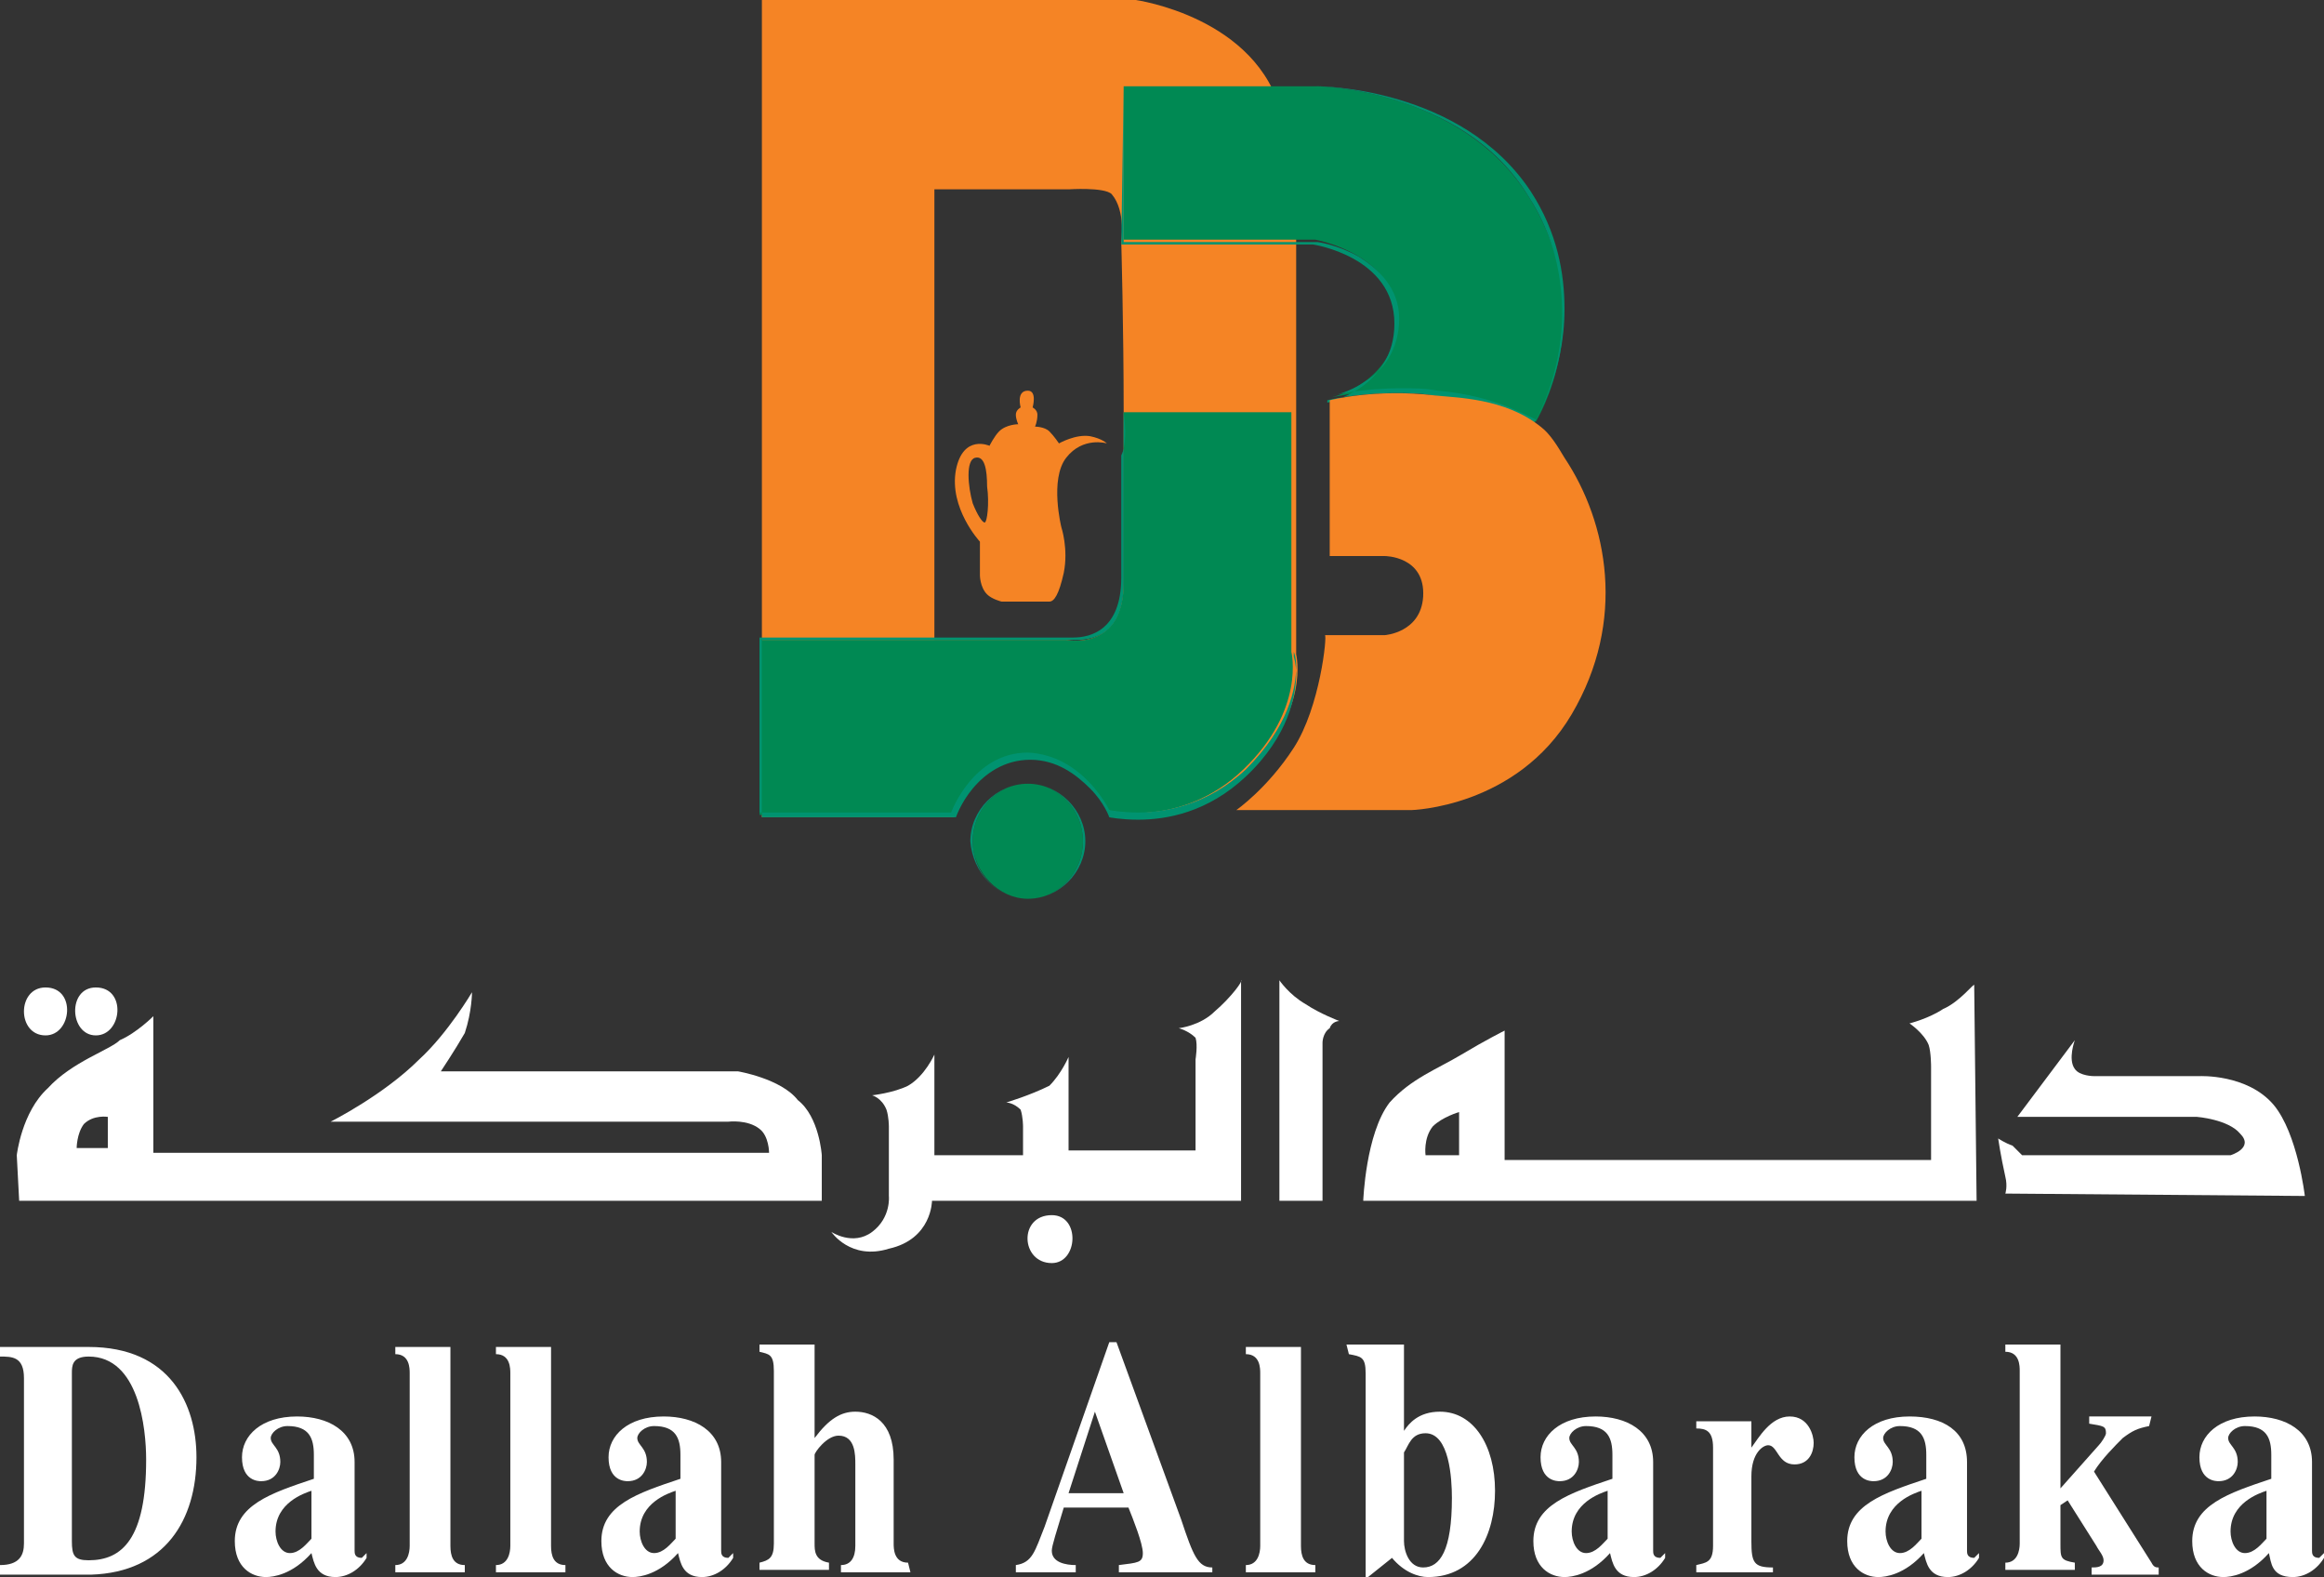
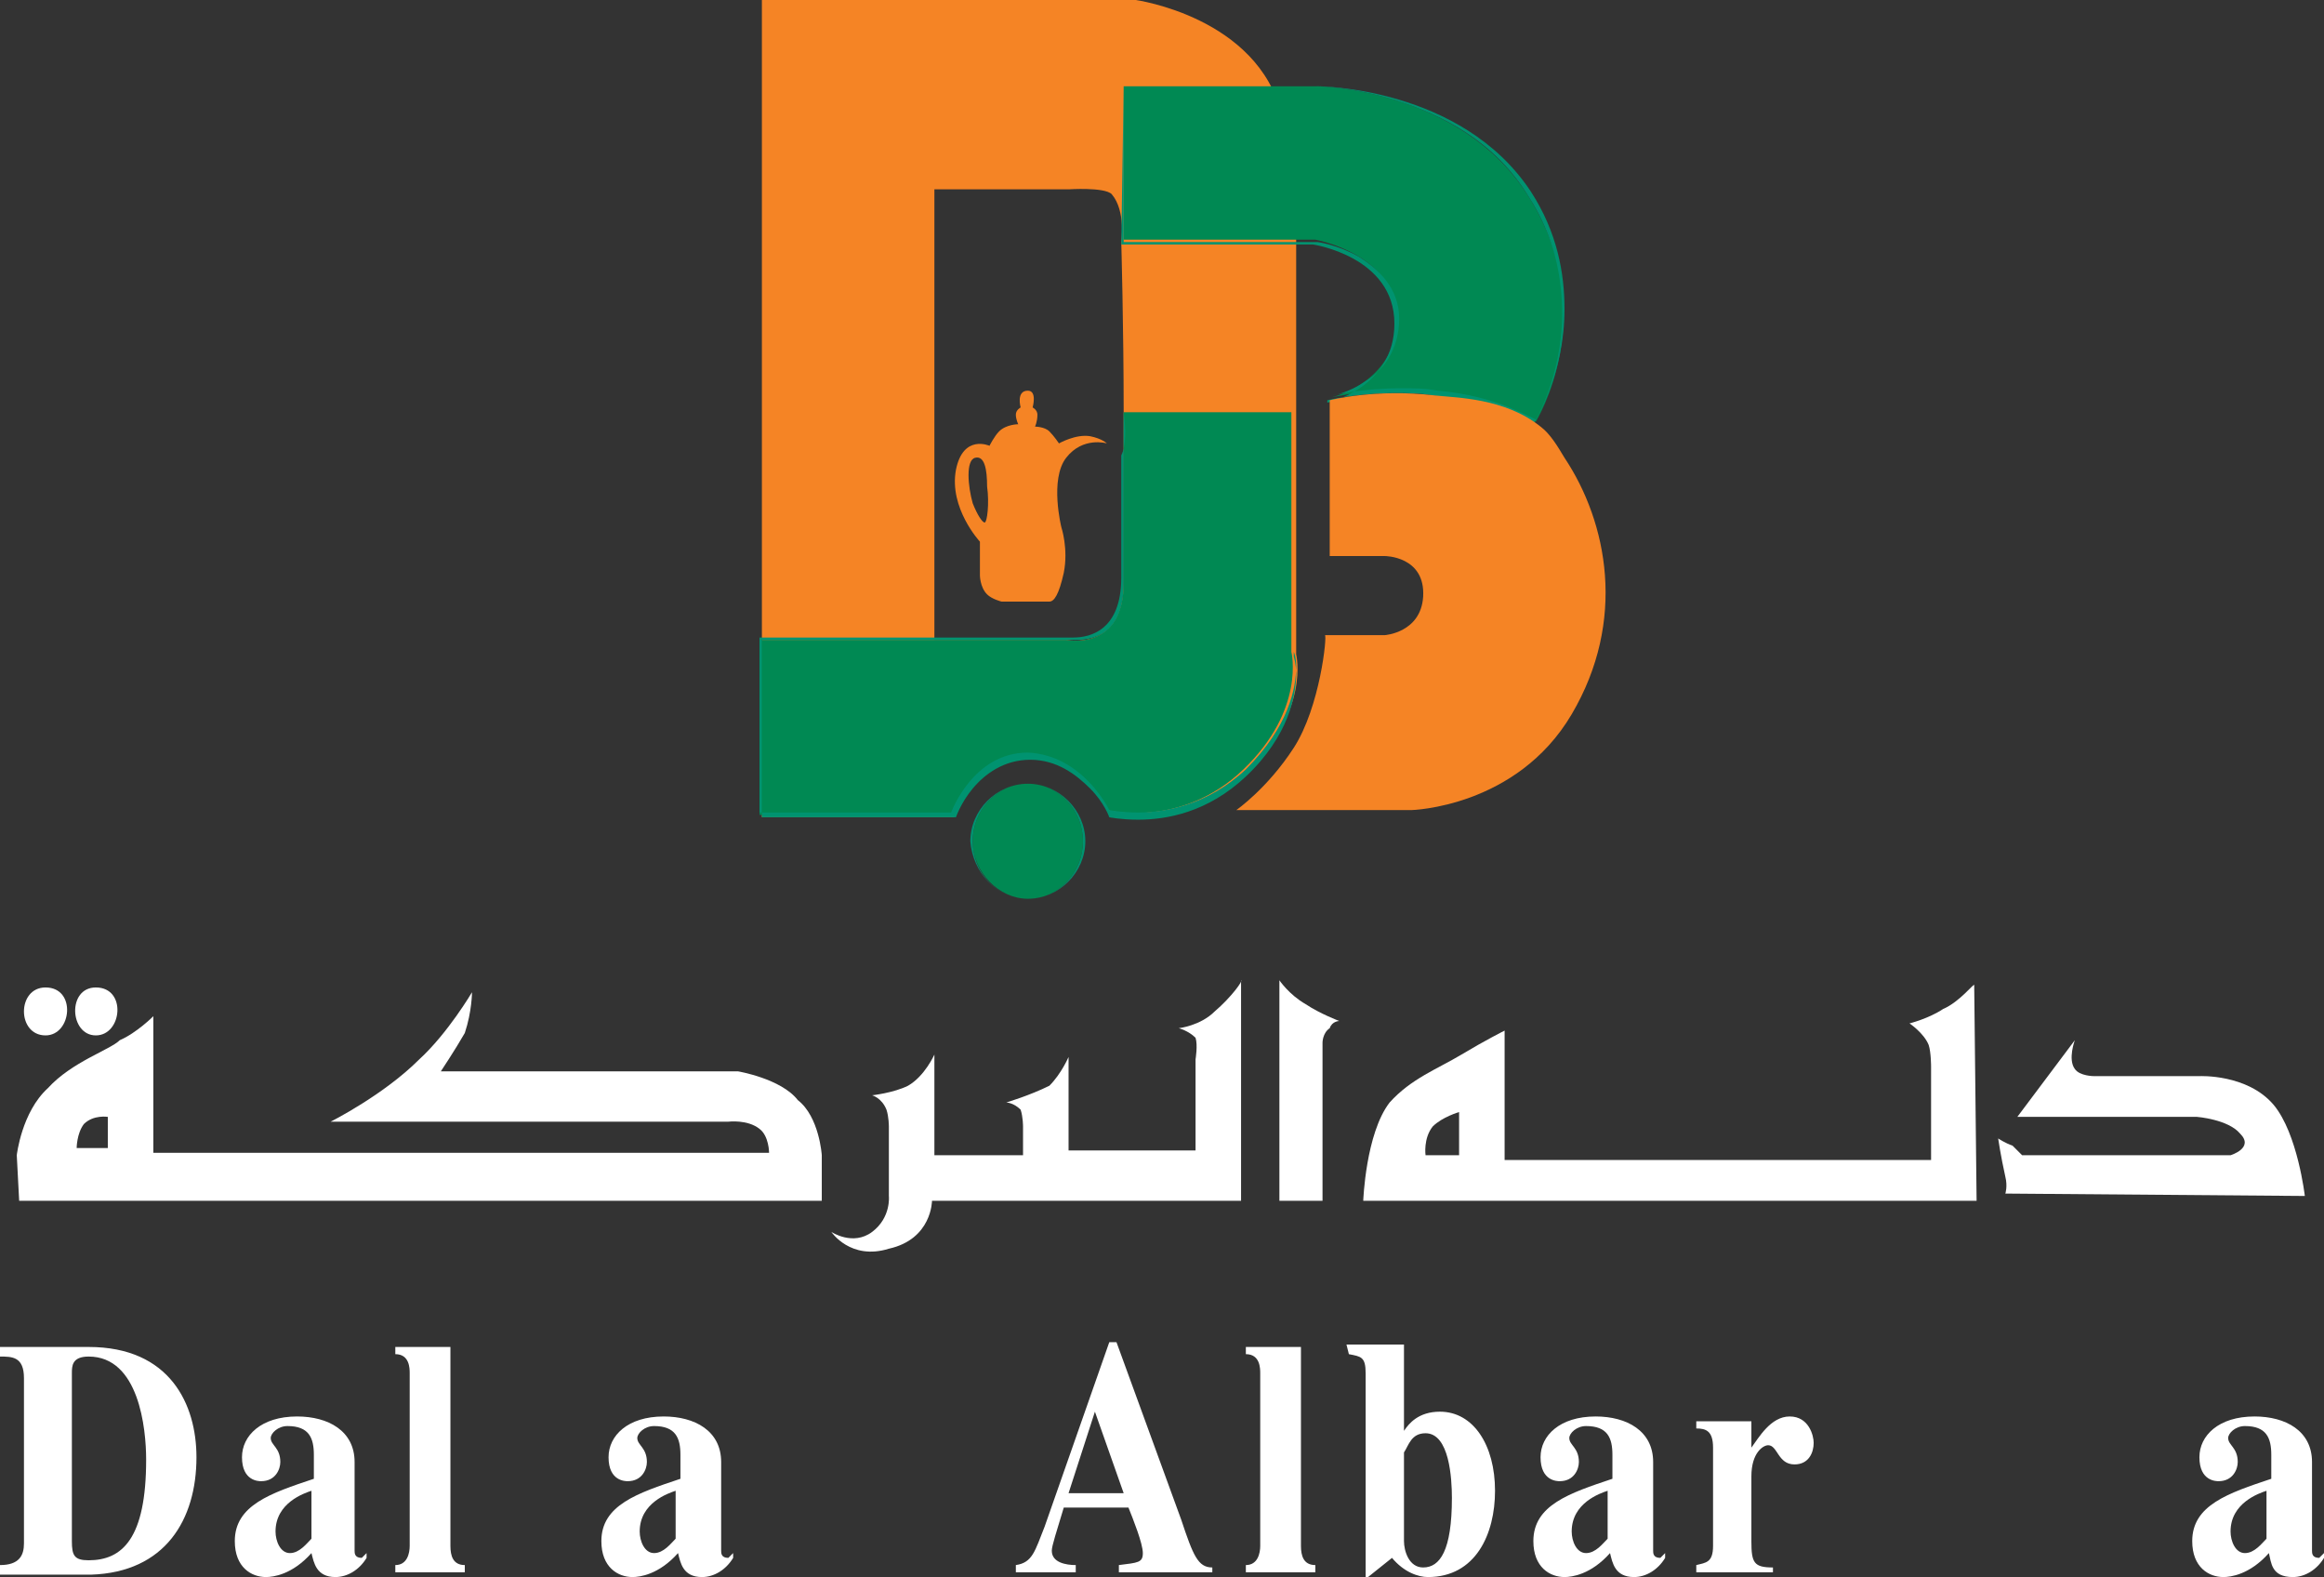
<svg xmlns="http://www.w3.org/2000/svg" width="482" height="327" viewBox="0 0 482 327" fill="none">
  <rect x="0" y="0" width="482" height="327" fill="#333333" stroke="none" />
  <g clip-path="url(#clip0_439_166)">
    <path d="M14.907 319.546C14.907 322.527 15.404 323.521 18.386 323.521C25.342 323.521 30.311 319.049 30.311 302.649C30.311 296.188 28.821 281.28 18.386 281.28C14.907 281.28 14.907 283.267 14.907 284.758V319.546ZM0 324.515C3.975 324.515 4.969 322.527 4.969 320.043V285.752C4.969 281.28 2.485 281.28 0 281.28V279.292H18.386C35.28 279.292 40.746 291.219 40.746 302.152C40.746 315.073 34.287 326.006 18.883 326.503H0" fill="white" />
    <path d="M64.598 309.109C63.108 309.606 57.145 311.594 57.145 317.558C57.145 319.546 58.139 322.03 60.126 322.03C62.114 322.03 63.605 320.043 64.598 319.049V309.109ZM76.027 323.024C74.536 325.509 72.052 327 69.567 327C65.592 327 65.095 324.018 64.598 322.03C60.623 326.503 56.648 327 55.157 327C52.176 327 48.697 325.012 48.697 319.546C48.697 312.091 56.151 309.606 65.095 306.625V301.655C65.095 298.176 64.101 295.691 59.629 295.691C57.642 295.691 56.151 297.182 56.151 298.176C56.151 299.667 58.139 300.164 58.139 303.146C58.139 304.637 57.145 307.122 54.163 307.122C53.666 307.122 50.188 307.122 50.188 302.152C50.188 297.679 54.163 293.704 61.617 293.704C68.077 293.704 73.543 296.685 73.543 303.146V321.533C73.543 322.03 73.543 323.024 75.033 323.024L75.53 322.527L76.027 322.03" fill="white" />
    <path d="M96.4 326.006H81.989V324.515C84.474 324.515 84.971 322.03 84.971 320.539V284.758C84.971 283.764 84.971 280.783 81.989 280.783V279.292H93.418V320.539C93.418 322.527 93.915 324.515 96.4 324.515" fill="white" />
-     <path d="M117.27 326.006H102.859V324.515C105.344 324.515 105.841 322.03 105.841 320.539V284.758C105.841 283.764 105.841 280.783 102.859 280.783V279.292H114.288V320.539C114.288 322.527 114.785 324.515 117.27 324.515" fill="white" />
    <path d="M140.128 309.109C138.637 309.606 132.674 311.594 132.674 317.558C132.674 319.546 133.668 322.03 135.656 322.03C137.643 322.03 139.134 320.043 140.128 319.049V309.109ZM152.054 323.024C150.563 325.509 148.078 327 145.594 327C141.618 327 141.122 324.018 140.625 322.03C136.649 326.503 132.674 327 131.183 327C128.202 327 124.724 325.012 124.724 319.546C124.724 312.091 132.177 309.606 141.122 306.625V301.655C141.122 298.176 140.128 295.691 135.656 295.691C133.668 295.691 132.177 297.182 132.177 298.176C132.177 299.667 134.165 300.164 134.165 303.146C134.165 304.637 133.171 307.122 130.19 307.122C129.693 307.122 126.214 307.122 126.214 302.152C126.214 297.679 130.19 293.704 137.643 293.704C144.103 293.704 149.569 296.685 149.569 303.146V321.533C149.569 322.03 149.569 323.024 151.06 323.024L151.557 322.527L152.054 322.03" fill="white" />
-     <path d="M188.825 326.006H174.414V324.515C176.402 324.515 177.396 323.024 177.396 320.54V303.643C177.396 301.655 177.396 297.679 173.917 297.679C171.433 297.679 168.948 301.158 168.948 301.655V320.043C168.948 321.534 168.948 323.521 171.93 324.018V325.509H157.52V324.018C159.507 323.521 160.501 323.024 160.501 320.043V284.261C160.501 280.783 159.507 280.783 157.52 280.286V278.795H168.948V298.176C171.93 294.201 174.414 292.71 177.396 292.71C180.874 292.71 185.346 294.698 185.346 302.649V320.043C185.346 321.037 185.346 324.018 188.328 324.018" fill="white" />
    <path d="M233.049 309.606L227.086 292.71L221.62 309.606H233.049ZM251.435 326.006H232.055V324.515C236.031 324.018 237.025 324.018 237.025 322.03C237.025 320.043 235.037 315.073 234.043 312.588H220.627C219.136 317.558 218.142 320.539 218.142 321.533C218.142 324.018 221.124 324.515 223.111 324.515V326.006H210.688V324.515C214.167 324.018 214.664 321.533 216.651 316.564L230.068 278.298H231.559L244.975 315.073C247.46 322.527 248.453 325.012 251.435 325.012" fill="white" />
    <path d="M272.802 326.006H258.392V324.515C260.876 324.515 261.373 322.03 261.373 320.539V284.758C261.373 283.764 261.373 280.783 258.392 280.783V279.292H269.82V320.539C269.82 322.527 270.317 324.515 272.802 324.515" fill="white" />
    <path d="M291.187 319.546C291.187 321.534 292.181 325.012 295.163 325.012C298.641 325.012 301.126 321.534 301.126 310.6C301.126 306.625 300.629 297.182 295.66 297.182C292.678 297.182 292.181 299.667 291.187 301.158V319.546ZM279.262 278.795H291.187V296.686C292.181 295.195 294.169 292.71 298.641 292.71C305.598 292.71 310.07 299.667 310.07 309.11C310.07 318.055 306.095 327 296.157 327C294.169 327 291.187 326.006 288.703 323.024L283.734 327H283.237V284.758C283.237 281.28 282.243 281.28 279.759 280.783" fill="white" />
    <path d="M333.425 309.109C331.934 309.606 325.971 311.594 325.971 317.558C325.971 319.546 326.965 322.03 328.952 322.03C330.94 322.03 332.431 320.043 333.425 319.049V309.109ZM345.35 323.024C343.86 325.509 341.375 327 338.891 327C334.915 327 334.418 324.018 333.922 322.03C329.946 326.503 325.971 327 324.48 327C321.499 327 318.021 325.012 318.021 319.546C318.021 312.091 325.474 309.606 334.418 306.625V301.655C334.418 298.176 333.425 295.691 328.952 295.691C326.965 295.691 325.474 297.182 325.474 298.176C325.474 299.667 327.462 300.164 327.462 303.146C327.462 304.637 326.468 307.122 323.486 307.122C322.99 307.122 319.511 307.122 319.511 302.152C319.511 297.679 323.486 293.704 330.94 293.704C337.4 293.704 342.866 296.685 342.866 303.146V321.533C342.866 322.03 342.866 323.024 344.357 323.024L344.854 322.527L345.35 322.03" fill="white" />
    <path d="M367.712 326.006H351.811V324.515C353.798 324.018 355.289 324.018 355.289 320.539V300.164C355.289 296.685 353.798 296.188 351.811 296.188V294.698H363.239V300.164C364.73 298.176 367.215 293.704 371.19 293.704C375.165 293.704 376.159 297.679 376.159 299.17C376.159 301.158 375.165 303.643 372.184 303.643C368.705 303.643 368.705 299.667 366.718 299.667C365.724 299.667 363.239 301.158 363.239 306.128V319.546C363.239 324.018 363.736 325.012 367.712 325.012" fill="white" />
-     <path d="M398.519 309.109C397.029 309.606 391.066 311.594 391.066 317.558C391.066 319.546 392.06 322.03 394.047 322.03C396.035 322.03 397.526 320.043 398.519 319.049V309.109ZM410.445 323.024C408.954 325.509 406.47 327 403.985 327C400.01 327 399.513 324.018 399.016 322.03C395.041 326.503 391.066 327 389.575 327C386.594 327 383.115 325.012 383.115 319.546C383.115 312.091 390.569 309.606 399.513 306.625V301.655C399.513 298.176 398.519 295.691 394.047 295.691C392.06 295.691 390.569 297.182 390.569 298.176C390.569 299.667 392.556 300.164 392.556 303.146C392.556 304.637 391.563 307.122 388.581 307.122C388.084 307.122 384.606 307.122 384.606 302.152C384.606 297.679 388.581 293.704 396.035 293.704C402.992 293.704 407.961 296.685 407.961 303.146V321.533C407.961 322.03 407.961 323.024 409.451 323.024L409.948 322.527L410.445 322.03" fill="white" />
-     <path d="M445.726 295.692C443.241 296.189 442.247 296.686 440.26 298.176C438.769 299.667 435.787 302.649 434.297 305.134L446.223 324.018C446.719 325.012 447.216 325.012 447.713 325.012V326.503H433.8V325.012C434.794 325.012 436.284 325.012 436.284 323.521C436.284 322.527 435.291 321.534 434.794 320.54L428.831 311.097L427.34 312.091V320.043C427.34 323.024 427.34 323.521 430.321 324.018V325.509H415.911V324.018C418.396 324.018 418.893 321.534 418.893 320.043V284.261C418.893 283.268 418.893 280.286 415.911 280.286V278.795H427.34V308.613L435.291 299.667C435.787 299.17 436.781 297.679 436.781 297.182C436.781 295.692 436.284 295.692 433.303 295.195V293.704H446.223" fill="white" />
    <path d="M470.074 309.109C468.583 309.606 462.62 311.594 462.62 317.558C462.62 319.546 463.614 322.03 465.602 322.03C467.589 322.03 469.08 320.043 470.074 319.049V309.109ZM482 323.024C480.509 325.509 478.025 327 475.54 327C471.068 327 471.068 324.018 470.571 322.03C466.596 326.503 462.62 327 461.13 327C458.148 327 454.67 325.012 454.67 319.546C454.67 312.091 462.124 309.606 471.068 306.625V301.655C471.068 298.176 470.074 295.691 465.602 295.691C463.614 295.691 462.124 297.182 462.124 298.176C462.124 299.667 464.111 300.164 464.111 303.146C464.111 304.637 463.117 307.122 460.136 307.122C459.639 307.122 456.161 307.122 456.161 302.152C456.161 297.679 460.136 293.704 467.59 293.704C474.049 293.704 479.515 296.685 479.515 303.146V321.533C479.515 322.03 479.515 323.024 481.006 323.024L481.503 322.527L482 322.03" fill="white" />
    <path d="M233.05 85.477C233.05 99.889 233.05 114.301 233.05 120.761C233.05 135.173 221.124 132.688 221.124 132.688H193.794V39.26H221.621C221.621 39.26 229.074 38.763 230.565 40.254C233.547 43.733 232.553 50.193 232.553 50.193C232.553 50.193 233.05 67.587 233.05 85.477ZM268.827 135.67V46.714C268.827 46.714 269.821 40.751 265.845 23.854C260.876 3.479 235.534 0 235.534 0H158.017V169.464H197.769C197.769 169.464 202.241 156.046 213.173 156.046C224.105 156.046 230.068 168.47 230.068 168.47C230.068 168.47 244.975 172.445 258.392 160.021C271.808 147.597 268.827 135.67 268.827 135.67Z" fill="#F58425" />
    <path d="M233.049 85.477C233.049 99.889 233.049 114.301 233.049 120.761C233.049 135.173 221.124 132.689 221.124 132.689H157.52V168.967H197.272C197.272 168.967 202.241 156.543 213.173 156.543C224.105 156.543 229.571 167.973 229.571 167.973C229.571 167.973 244.975 171.948 257.895 159.524C270.814 147.1 267.833 135.173 267.833 135.173V85.477" fill="#008953" />
    <path d="M233.049 85.477C233.049 88.956 233.049 92.435 233.049 95.416C233.049 105.853 233.049 115.792 233.049 120.761C233.049 131.695 226.59 132.689 223.111 132.689C222.117 132.689 221.621 132.689 221.621 132.689H158.016V169.464H198.266C198.266 169.464 199.26 166.482 201.744 163.5C204.229 160.518 208.204 157.537 213.67 157.537C219.136 157.537 223.111 160.518 226.093 163.5C229.074 166.482 230.068 169.464 230.068 169.464C230.068 169.464 232.553 169.961 236.031 169.961C241.994 169.961 250.441 168.47 258.392 161.015C267.336 152.567 268.827 144.119 268.827 139.646C268.827 137.658 268.33 136.167 268.33 136.167V85.477V135.173C268.33 135.173 268.827 136.167 268.827 138.155C268.827 142.628 267.336 150.579 258.392 159.524C250.441 166.979 241.497 168.47 236.031 168.47C232.553 168.47 230.068 167.973 230.068 167.973C230.068 167.973 224.602 156.543 213.173 156.046C201.744 156.046 197.272 168.47 197.272 168.47H157.52V132.192H220.627C220.627 132.192 221.124 132.192 222.614 132.192C226.093 132.192 232.553 130.701 232.553 119.768C232.553 114.798 232.553 105.356 232.553 94.423C233.546 92.435 233.546 88.956 233.049 85.477Z" fill="#009370" />
    <path d="M213.173 186.36C219.633 186.36 224.602 180.894 224.602 174.433C224.602 167.973 219.633 162.506 213.173 162.506C206.713 162.506 201.744 167.973 201.744 174.433C201.744 180.894 207.21 186.36 213.173 186.36Z" fill="#008953" />
    <path d="M213.173 186.36C219.633 186.36 225.099 180.894 225.099 174.433C225.099 167.973 219.633 162.506 213.173 162.506C206.713 162.506 201.247 167.973 201.247 174.433C201.744 180.894 206.713 186.36 213.173 186.36C206.713 186.36 201.744 180.894 201.744 174.433C201.744 167.973 206.713 162.506 213.173 162.506C219.633 162.506 224.602 167.973 224.602 174.433C224.602 180.894 219.633 186.36 213.173 186.36Z" fill="#009370" />
    <path d="M233.05 17.891V49.696H272.802C272.802 49.696 289.697 52.678 289.697 66.096C289.697 79.514 275.784 82.496 275.784 82.496C275.784 82.496 285.225 80.011 297.648 81.502C310.07 82.992 318.518 87.465 318.518 87.465C318.518 87.465 332.431 65.102 317.027 40.751C303.114 18.388 273.299 17.891 273.299 17.891" fill="#008953" />
    <path d="M233.05 17.891V50.193H273.299C273.299 50.193 277.274 50.69 281.747 53.175C285.722 55.66 290.194 59.635 290.194 66.096C290.194 72.556 286.716 77.029 283.237 79.017C279.759 81.502 276.281 81.999 276.281 81.999C276.281 81.999 282.243 80.508 290.691 80.508C293.175 80.508 295.66 80.508 298.144 81.005C304.107 81.502 309.573 82.992 313.052 84.483C316.53 85.974 318.518 86.968 318.518 86.968C318.518 86.968 324.481 77.526 324.481 64.108C324.481 56.654 322.99 48.205 317.524 39.757C303.114 17.891 273.299 17.891 273.299 17.891H233.05H272.802C272.802 17.891 280.256 17.891 289.697 20.872C299.138 23.854 310.07 29.321 317.027 40.751C322.493 49.199 323.984 57.648 323.984 65.102C323.984 71.562 322.493 77.526 321.002 81.502C319.511 85.477 318.021 87.962 318.021 87.962C318.021 87.962 309.573 83.489 297.151 81.999C294.666 81.502 291.685 81.502 289.697 81.502C281.25 81.502 275.287 82.992 275.287 82.992V83.489C275.287 83.489 289.2 80.508 289.2 67.09C289.2 53.175 272.305 50.69 272.305 50.69H232.553L233.05 17.891Z" fill="#009370" />
    <path d="M268.33 155.052C262.864 163.5 256.404 167.973 256.404 167.973H292.679C292.679 167.973 314.542 167.476 325.971 148.094C337.4 128.713 333.425 108.337 324.481 94.92C322.99 92.435 321.499 89.95 319.512 88.459C312.058 82.496 302.12 82.496 297.648 81.999C285.225 80.508 275.784 82.993 275.784 82.993V115.295H287.213C287.213 115.295 295.66 115.295 295.163 123.743C294.666 131.198 287.213 131.695 287.213 131.695H274.79C275.287 131.695 273.796 146.603 268.33 155.052Z" fill="#F58425" />
    <path d="M204.229 108.337C203.732 108.337 202.738 106.847 201.745 104.362C200.751 100.883 200.254 95.416 202.242 94.919C204.229 94.423 204.726 97.404 204.726 100.883C205.223 104.362 204.726 108.337 204.229 108.337ZM226.093 90.447C223.112 89.95 219.633 91.938 219.633 91.938C219.633 91.938 218.639 90.447 217.646 89.453C216.652 88.459 214.664 88.459 214.664 88.459C214.664 88.459 215.161 87.465 215.161 85.974C215.161 84.98 214.167 84.483 214.167 84.483C214.167 84.483 215.161 81.005 213.174 81.005C210.689 81.005 211.683 84.483 211.683 84.483C211.683 84.483 210.689 84.98 210.689 85.974C210.689 86.968 211.186 87.962 211.186 87.962C211.186 87.962 208.701 87.962 207.211 89.453C206.217 90.447 205.223 92.435 205.223 92.435C205.223 92.435 199.757 89.95 198.266 97.404C196.776 105.356 203.235 112.313 203.235 112.313V119.271C203.235 119.271 203.235 121.755 204.726 123.246C205.72 124.24 207.708 124.737 207.708 124.737H217.646C218.639 124.737 219.633 123.246 220.627 118.774C221.621 113.804 220.13 109.331 220.13 109.331C220.13 109.331 217.646 99.392 221.124 94.919C224.602 90.447 229.571 91.938 229.571 91.938C229.571 91.938 228.578 90.944 226.093 90.447Z" fill="#F58425" />
    <path d="M478.025 247.983C478.025 247.983 476.534 235.062 471.565 229.099C466.099 222.638 456.161 223.135 456.161 223.135H434.297C434.297 223.135 431.316 223.135 430.322 221.644C428.831 219.657 430.322 215.681 430.322 215.681L418.396 231.584H455.664C455.664 231.584 462.124 232.081 464.609 235.062C467.59 238.044 462.621 239.535 462.621 239.535H419.39C419.39 239.535 417.899 238.044 417.402 237.547C415.912 237.05 414.421 236.056 414.421 236.056C414.421 236.056 414.918 239.535 415.912 244.008C416.409 245.995 415.912 247.486 415.912 247.486" fill="white" />
    <path d="M302.617 239.535H295.66C295.66 239.535 295.163 236.056 297.151 233.571C299.138 231.584 302.617 230.59 302.617 230.59V239.535ZM402.992 209.22C400.01 211.208 396.035 212.202 396.035 212.202C396.035 212.202 399.017 214.19 400.01 216.675C400.507 218.166 400.507 221.147 400.507 221.147V240.529H312.058V213.693C312.058 213.693 308.082 215.681 303.113 218.663C298.144 221.644 292.678 223.632 288.206 228.602C283.237 235.062 282.74 248.977 282.74 248.977H409.948L409.452 204.251C409.452 203.754 406.47 207.729 402.992 209.22Z" fill="white" />
    <path d="M265.349 203.257V248.977H274.293V216.178C274.293 216.178 274.293 214.19 275.784 213.196C276.281 211.705 277.771 211.705 277.771 211.705C277.771 211.705 273.796 210.214 270.815 208.226C267.336 206.239 265.349 203.257 265.349 203.257Z" fill="white" />
    <path d="M251.932 209.717C248.95 212.699 244.478 213.196 244.478 213.196C244.478 213.196 246.466 213.693 247.957 215.184C248.454 216.675 247.957 219.657 247.957 219.657V238.541H221.621V219.16C221.621 219.16 220.13 222.638 217.645 225.123C213.67 227.111 208.701 228.602 208.701 228.602C208.701 228.602 210.192 228.602 211.682 230.093C212.179 231.584 212.179 233.571 212.179 233.571V239.535H193.794V218.663C193.794 218.663 191.806 223.135 188.328 225.123C185.346 226.614 180.874 227.111 180.874 227.111C180.874 227.111 182.862 227.608 183.856 230.093C184.353 231.584 184.353 233.571 184.353 233.571V247.983C184.353 247.983 184.849 252.456 180.874 255.438C176.899 258.419 172.427 255.438 172.427 255.438C172.427 255.438 176.402 261.401 184.353 258.916C193.297 256.929 193.297 248.977 193.297 248.977H257.398V203.257C257.895 203.257 255.41 206.736 251.932 209.717Z" fill="white" />
-     <path d="M218.142 251.959C211.186 251.959 211.682 261.898 218.142 261.898C223.608 261.898 224.105 251.959 218.142 251.959Z" fill="white" />
    <path d="M22.361 238.044H15.901C15.901 238.044 15.901 235.062 17.392 233.075C19.38 231.087 22.361 231.584 22.361 231.584V238.044ZM153.048 222.141H91.431C91.431 222.141 94.412 217.669 96.4 214.19C97.891 209.717 97.891 205.742 97.891 205.742C97.891 205.742 92.922 214.19 86.959 219.657C79.505 227.111 68.573 232.578 68.573 232.578H151.06C151.06 232.578 155.035 232.081 157.52 234.068C159.507 235.559 159.507 239.038 159.507 239.038H31.802V210.711C31.802 210.711 28.324 214.19 24.846 215.681C22.858 217.669 14.907 220.154 9.938 225.62C4.472 230.59 3.479 239.535 3.479 239.535L3.975 248.977H170.439V239.535C170.439 239.535 169.942 231.584 165.47 228.105C161.992 223.632 153.048 222.141 153.048 222.141Z" fill="white" />
    <path d="M9.441 214.687C14.907 214.687 15.901 204.748 9.441 204.748C3.478 204.748 3.478 214.687 9.441 214.687Z" fill="white" />
    <path d="M19.877 214.687C25.343 214.687 26.337 204.748 19.877 204.748C13.914 204.748 14.411 214.687 19.877 214.687Z" fill="white" />
  </g>
  <defs>
    <clipPath id="clip0_439_166">
      <rect width="482" height="327" fill="white" />
    </clipPath>
  </defs>
</svg>